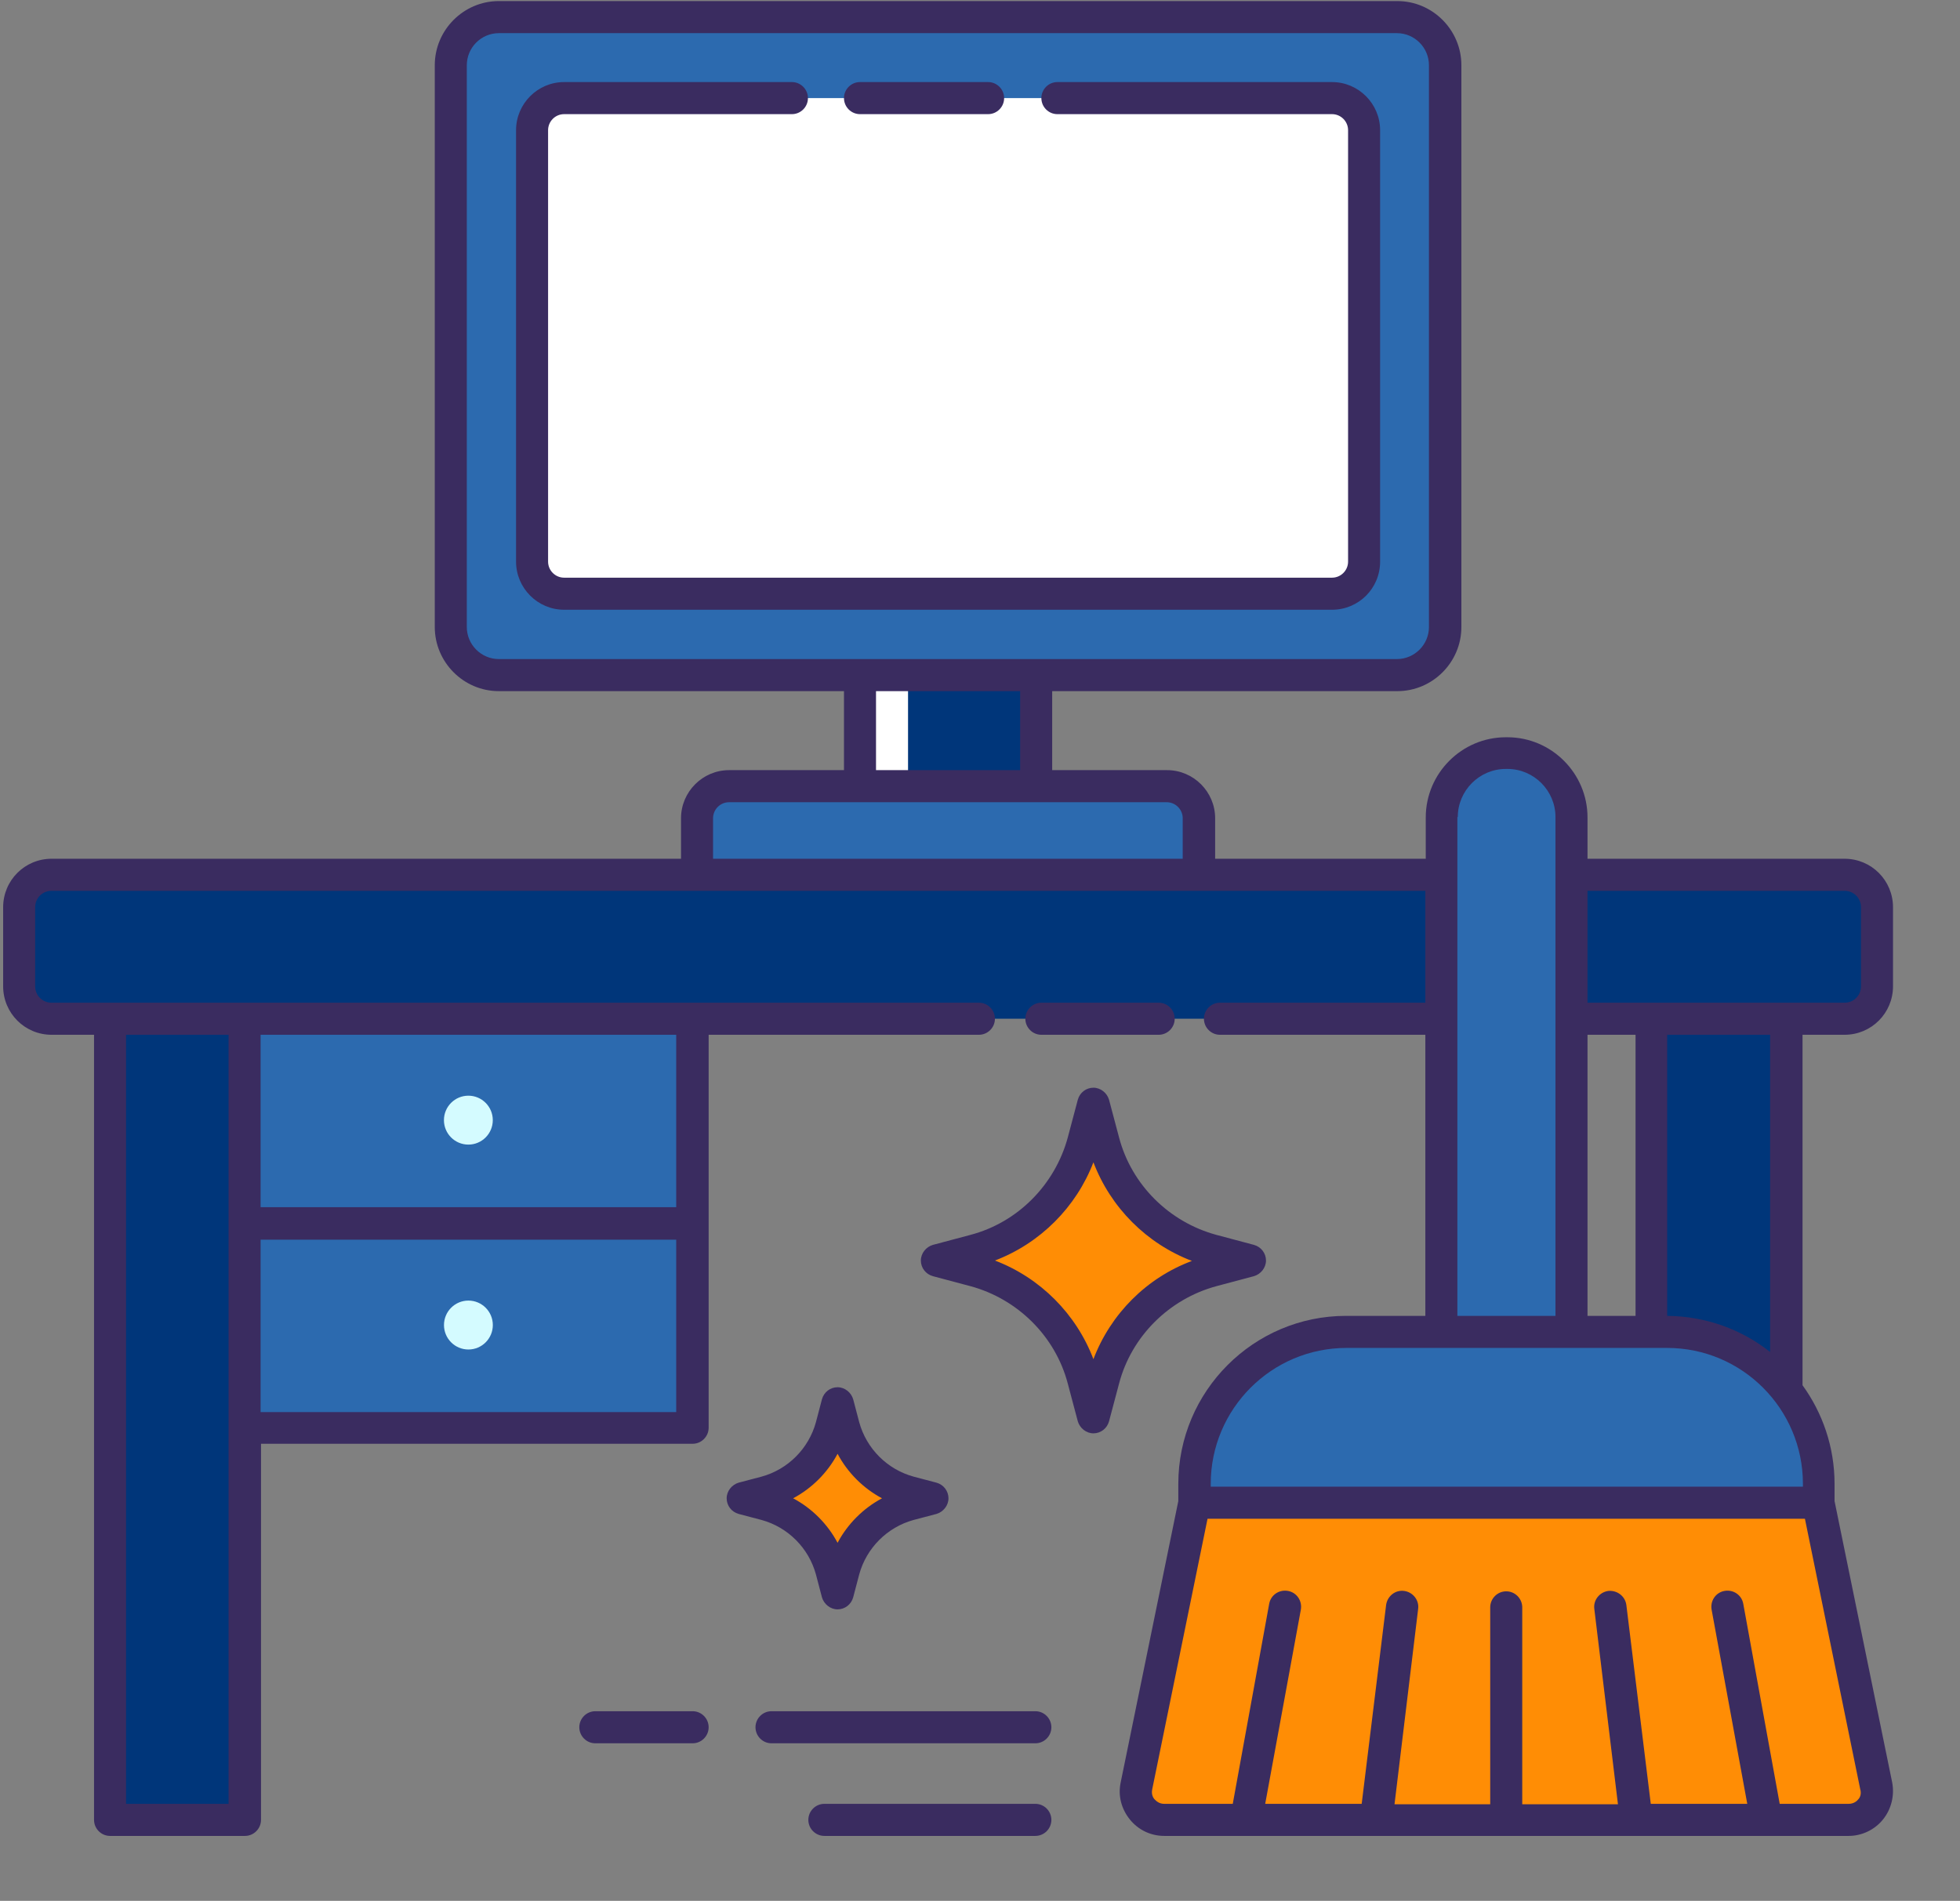
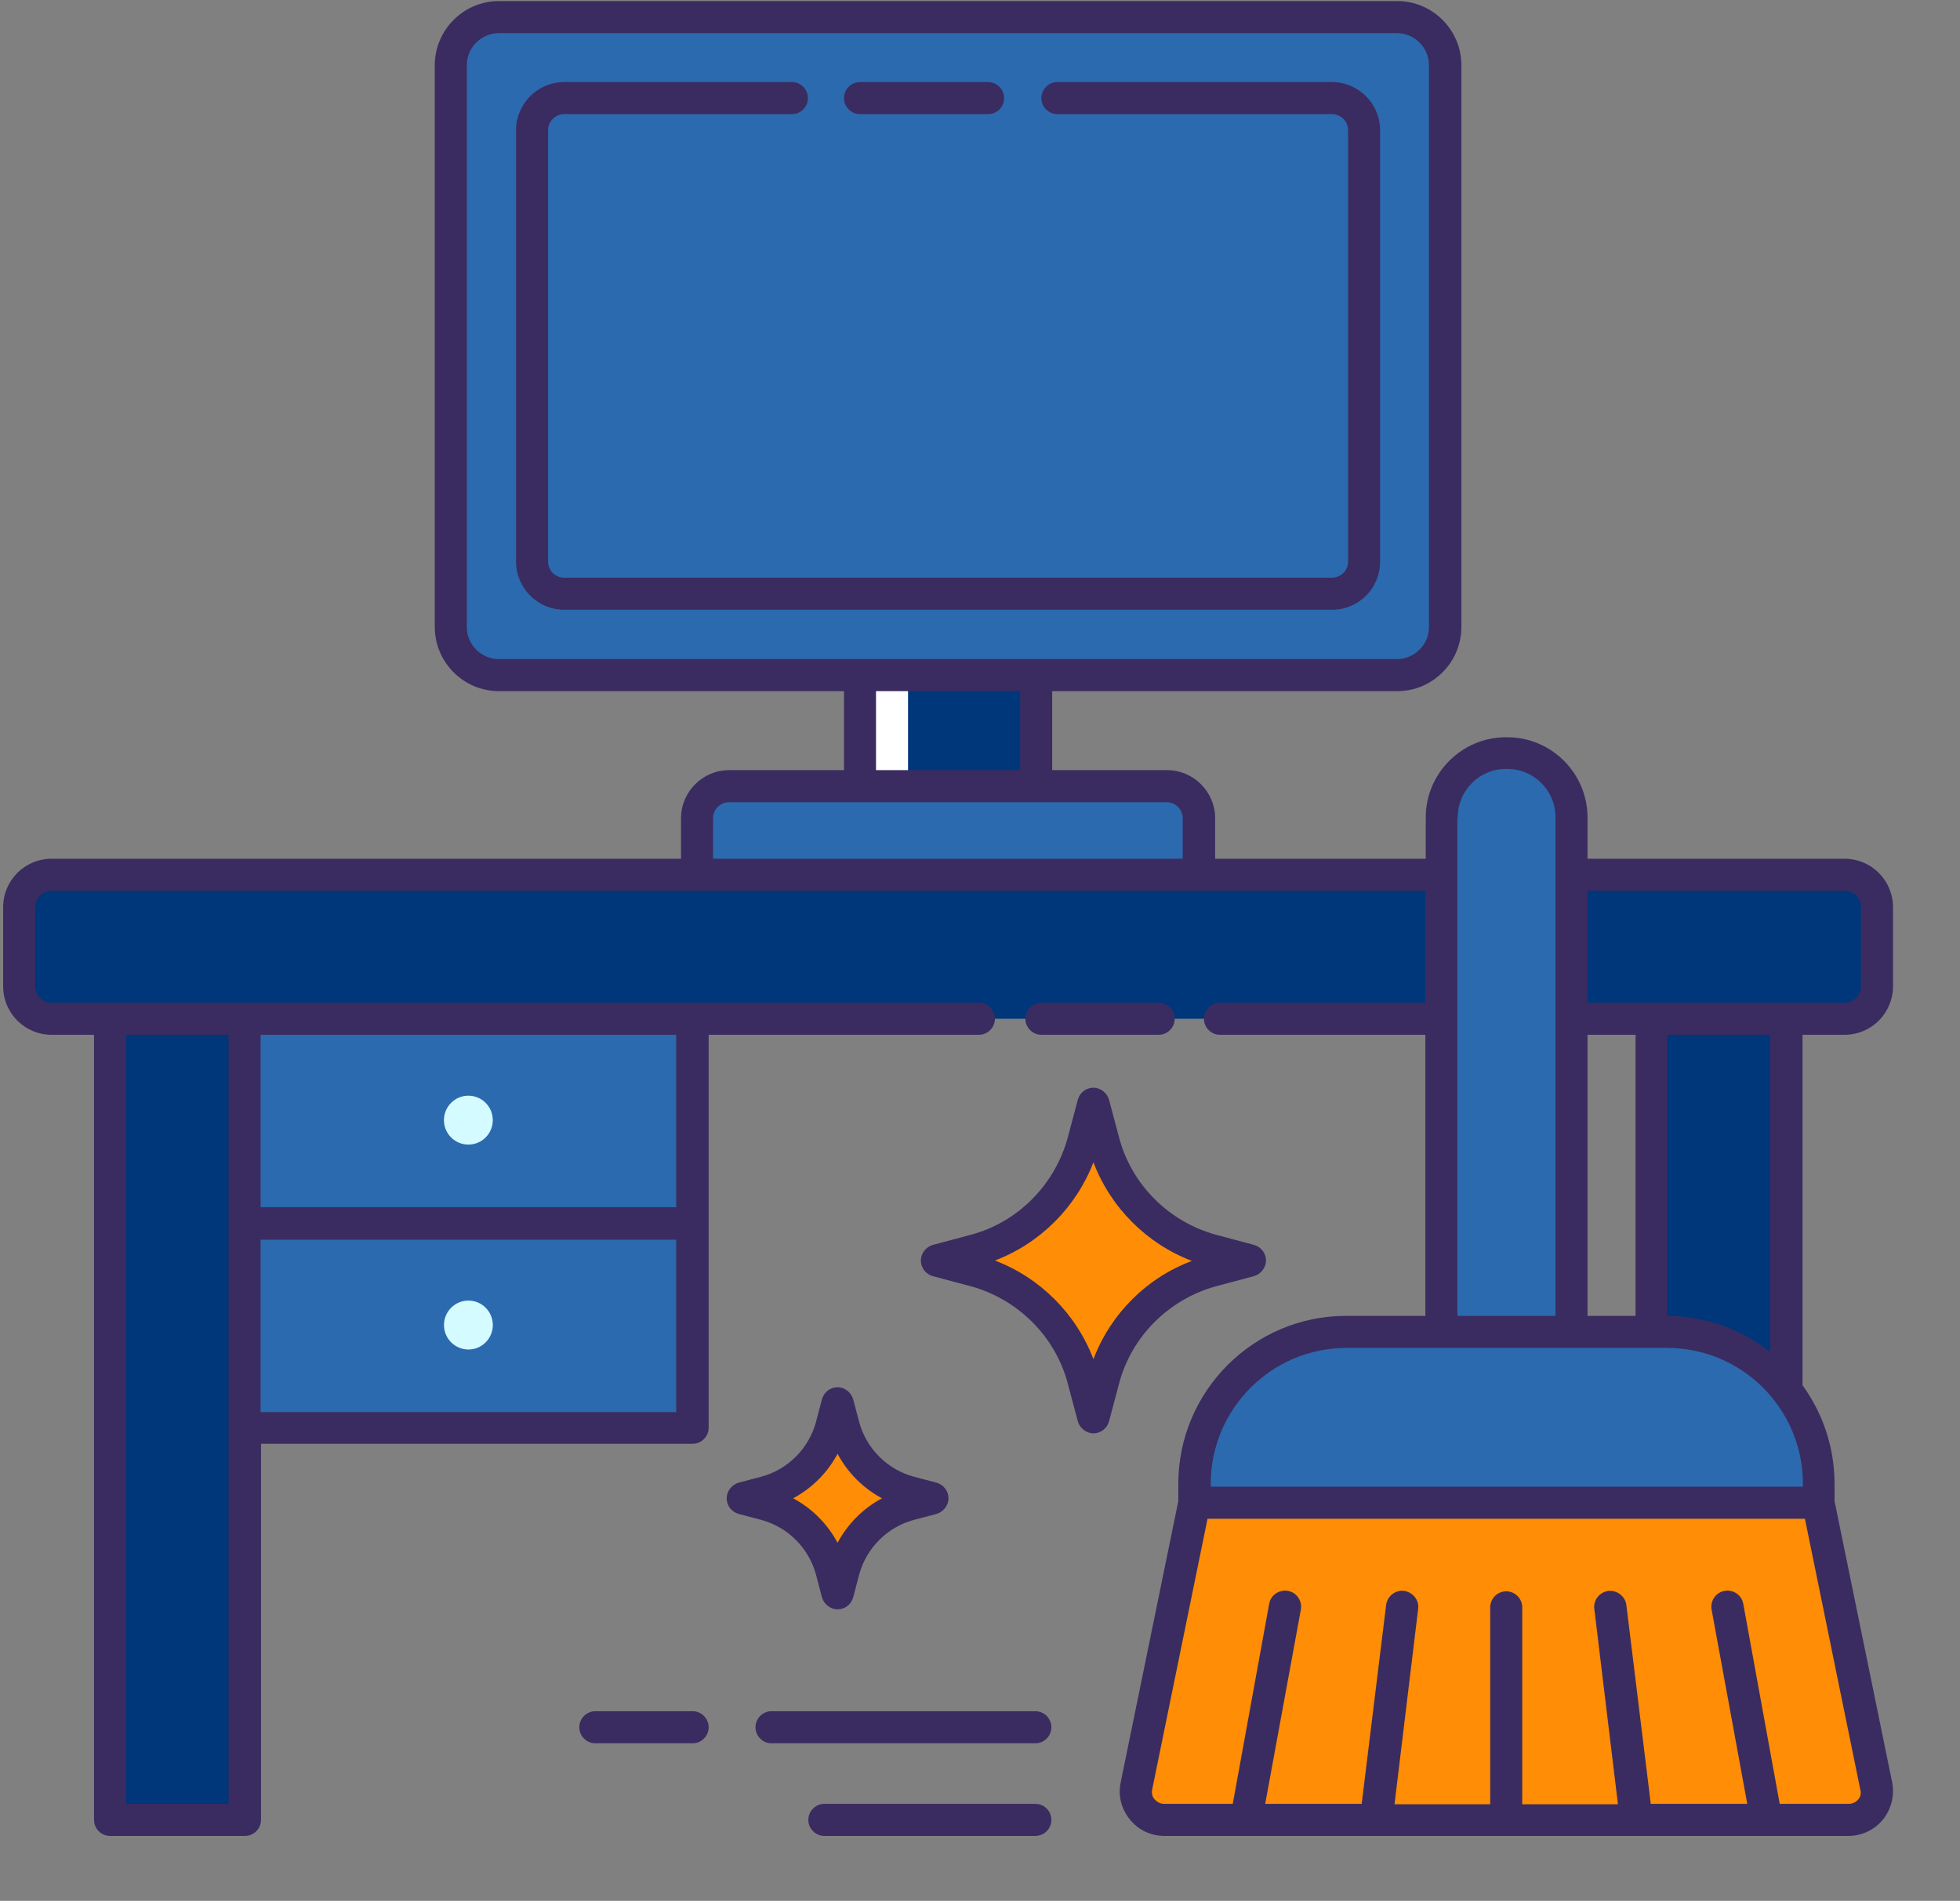
<svg xmlns="http://www.w3.org/2000/svg" width="266" height="258" viewBox="0 0 266 258" fill="none">
  <rect x="0" y="0" width="266" height="258" fill="#808080" stroke="none" />
  <g clip-path="url(#clip0_2_21)">
    <path d="M14.936 138.272H33.248V247.009H14.936V138.272Z" fill="#00367A" />
    <path d="M33.194 138.272H93.945V166.028H33.194V138.272Z" fill="#2C6AAF" />
    <path d="M63.564 155.355C65.394 155.355 66.879 153.869 66.879 152.036C66.879 150.202 65.394 148.716 63.564 148.716C61.733 148.716 60.249 150.202 60.249 152.036C60.249 153.869 61.733 155.355 63.564 155.355Z" fill="#D4FBFF" />
    <path d="M33.194 166.028H93.945V193.784H33.194V166.028Z" fill="#2C6AAF" />
    <path d="M63.569 183.166C65.4 183.166 66.884 181.679 66.884 179.846C66.884 178.012 65.4 176.526 63.569 176.526C61.739 176.526 60.255 178.012 60.255 179.846C60.255 181.679 61.739 183.166 63.569 183.166Z" fill="#D4FBFF" />
    <path d="M224.142 138.272H242.454V247.009H224.142V138.272Z" fill="#00367A" />
    <path d="M250.388 118.734H6.948C4.557 118.734 2.601 120.693 2.601 123.088V133.918C2.601 136.313 4.557 138.272 6.948 138.272H250.388C252.779 138.272 254.735 136.313 254.735 133.918V123.088C254.735 120.639 252.779 118.734 250.388 118.734Z" fill="#00367A" />
    <path d="M67.699 91.631H189.582C193.169 91.631 196.103 88.692 196.103 85.1V8.854C196.103 5.262 193.169 2.323 189.582 2.323H67.699C64.113 2.323 61.178 5.262 61.178 8.854V85.1C61.178 88.692 64.113 91.631 67.699 91.631Z" fill="#2C6AAF" />
-     <path d="M76.556 80.584H180.779C183.17 80.584 185.126 78.624 185.126 76.23V17.67C185.126 15.276 183.17 13.316 180.779 13.316H76.556C74.165 13.316 72.209 15.276 72.209 17.67V76.23C72.209 78.679 74.165 80.584 76.556 80.584Z" fill="white" />
    <path d="M116.713 91.631H140.623V106.707H116.713V91.631Z" fill="#00367A" />
    <path d="M116.713 91.631H123.234V106.707H116.713V91.631Z" fill="white" />
    <path d="M94.597 118.734H162.684V111.06C162.684 108.666 160.728 106.707 158.337 106.707H98.944C96.553 106.707 94.597 108.666 94.597 111.06V118.734Z" fill="#2C6AAF" />
    <path d="M250.877 247.01H158.011C155.566 247.01 153.773 244.778 154.262 242.384L162.141 203.961H246.802L254.681 242.384C255.17 244.778 253.322 247.01 250.877 247.01Z" fill="#FF8D05" />
    <path d="M226.207 180.776H182.735C171.379 180.776 162.141 190.028 162.141 201.403V203.961H246.802V201.403C246.802 190.028 237.564 180.776 226.207 180.776Z" fill="#2C6AAF" />
    <path d="M213.274 180.777H195.614V110.897C195.614 106.108 199.526 102.189 204.308 102.189H204.526C209.307 102.189 213.22 106.108 213.22 110.897V180.777H213.274Z" fill="#2C6AAF" />
    <path d="M132.254 169.729L127.146 171.089L132.254 172.45C139.481 174.409 145.078 180.015 147.035 187.253L148.393 192.369L149.751 187.253C151.708 180.015 157.305 174.409 164.532 172.45L169.64 171.089L164.532 169.729C157.305 167.769 151.708 162.164 149.751 154.925L148.393 149.81L147.035 154.925C145.078 162.164 139.427 167.769 132.254 169.729Z" fill="#FF8D05" />
    <path d="M103.889 202.546L100.792 203.362L103.889 204.179C108.236 205.376 111.66 208.75 112.801 213.104L113.616 216.206L114.431 213.104C115.626 208.75 118.995 205.321 123.343 204.179L126.44 203.362L123.343 202.546C118.995 201.349 115.572 197.974 114.431 193.62L113.616 190.518L112.801 193.62C111.66 197.92 108.236 201.349 103.889 202.546Z" fill="#FF8D05" />
    <path d="M157.25 140.449C158.446 140.449 159.424 139.469 159.424 138.272C159.424 137.075 158.446 136.095 157.25 136.095H141.329C140.133 136.095 139.155 137.075 139.155 138.272C139.155 139.469 140.133 140.449 141.329 140.449H157.25Z" fill="#3A2C60" />
    <path d="M250.334 140.449C253.974 140.449 256.909 137.51 256.909 133.864V123.142C256.909 119.496 253.974 116.557 250.334 116.557H215.448V110.952C215.448 104.965 210.557 100.067 204.58 100.067H204.363C198.385 100.067 193.495 104.965 193.495 110.952V116.557H164.912V111.06C164.912 107.468 161.978 104.53 158.391 104.53H142.796V93.808H189.637C194.418 93.808 198.331 89.89 198.331 85.101V8.854C198.331 4.064 194.418 0.146 189.637 0.146H67.699C62.917 0.146 59.005 4.064 59.005 8.854V85.101C59.005 89.89 62.917 93.808 67.699 93.808H114.54V104.53H98.944C95.358 104.53 92.424 107.468 92.424 111.06V116.557H7.002C3.361 116.557 0.427 119.496 0.427 123.142V133.864C0.427 137.51 3.361 140.449 7.002 140.449H12.762V247.009C12.762 248.207 13.74 249.186 14.936 249.186H33.248C34.443 249.186 35.422 248.207 35.422 247.009V195.961H93.999C95.195 195.961 96.173 194.981 96.173 193.784V140.449H132.852C134.047 140.449 135.026 139.469 135.026 138.272C135.026 137.075 134.047 136.095 132.852 136.095H7.002C5.752 136.095 4.774 135.115 4.774 133.864V123.142C4.774 121.891 5.752 120.911 7.002 120.911H193.44V136.095H165.564C164.369 136.095 163.391 137.075 163.391 138.272C163.391 139.469 164.369 140.449 165.564 140.449H193.44V178.6H182.681C170.129 178.6 159.913 188.831 159.913 201.403V203.743L152.088 241.948C151.708 243.744 152.197 245.54 153.338 246.955C154.479 248.37 156.164 249.186 158.011 249.186H250.877C252.67 249.186 254.409 248.37 255.55 246.955C256.691 245.54 257.126 243.69 256.8 241.948L248.975 203.743V201.403C248.975 196.396 247.345 191.77 244.628 188.015V140.449H250.334ZM91.771 191.661H35.367V168.259H91.771V191.661ZM91.771 163.851H35.367V140.449H91.771V163.851ZM31.02 140.449V244.833H17.109V140.449H31.02ZM63.352 85.101V8.854C63.352 6.459 65.308 4.5 67.699 4.5H189.582C191.973 4.5 193.929 6.459 193.929 8.854V85.101C193.929 87.495 191.973 89.454 189.582 89.454H67.699C65.308 89.454 63.352 87.495 63.352 85.101ZM118.887 93.808H138.449V104.53H118.887V93.808ZM96.771 116.557V111.06C96.771 109.863 97.749 108.884 98.944 108.884H158.337C159.533 108.884 160.511 109.863 160.511 111.06V116.557H96.771ZM250.334 120.911C251.583 120.911 252.562 121.891 252.562 123.142V133.864C252.562 135.115 251.583 136.095 250.334 136.095H215.448V120.911H250.334ZM221.968 178.6H215.448V140.449H221.968V178.6ZM197.842 110.897C197.842 107.305 200.776 104.366 204.363 104.366H204.58C208.166 104.366 211.101 107.305 211.101 110.897V178.6H197.787V110.897H197.842ZM252.181 244.234C252.018 244.452 251.583 244.833 250.877 244.833H241.531L236.586 217.675C236.368 216.478 235.227 215.716 234.032 215.934C232.836 216.152 232.076 217.294 232.293 218.492L237.129 244.833H224.033L220.719 217.839C220.556 216.641 219.469 215.825 218.273 215.934C217.078 216.097 216.209 217.186 216.372 218.383L219.578 244.887H206.59V218.165C206.59 216.968 205.612 215.988 204.417 215.988C203.221 215.988 202.243 216.968 202.243 218.165V244.887H189.256L192.462 218.383C192.625 217.186 191.756 216.097 190.56 215.934C189.365 215.771 188.278 216.641 188.115 217.839L184.8 244.833H171.705L176.541 218.492C176.758 217.294 175.997 216.152 174.802 215.934C173.606 215.716 172.465 216.478 172.248 217.675L167.303 244.833H158.011C157.305 244.833 156.924 244.452 156.707 244.234C156.49 244.016 156.218 243.526 156.381 242.819L163.88 206.138H244.954L252.453 242.819C252.67 243.526 252.399 244.016 252.181 244.234ZM244.628 201.784H164.314V201.403C164.314 191.226 172.574 182.953 182.735 182.953H226.261C236.423 182.953 244.682 191.226 244.682 201.403V201.784H244.628ZM240.227 183.498C236.368 180.45 231.532 178.654 226.261 178.6V140.449H240.227V183.498Z" fill="#3A2C60" />
    <path d="M116.713 15.493H134.102C135.297 15.493 136.275 14.514 136.275 13.316C136.275 12.119 135.297 11.139 134.102 11.139H116.713C115.518 11.139 114.54 12.119 114.54 13.316C114.54 14.514 115.518 15.493 116.713 15.493Z" fill="#3A2C60" />
    <path d="M187.3 76.23V17.67C187.3 14.078 184.366 11.139 180.779 11.139H143.502C142.307 11.139 141.329 12.119 141.329 13.316C141.329 14.514 142.307 15.493 143.502 15.493H180.779C181.975 15.493 182.953 16.473 182.953 17.67V76.23C182.953 77.427 181.975 78.407 180.779 78.407H76.556C75.361 78.407 74.383 77.427 74.383 76.23V17.67C74.383 16.473 75.361 15.493 76.556 15.493H107.476C108.671 15.493 109.649 14.514 109.649 13.316C109.649 12.119 108.671 11.139 107.476 11.139H76.556C72.97 11.139 70.036 14.078 70.036 17.67V76.23C70.036 79.822 72.97 82.76 76.556 82.76H180.779C184.366 82.76 187.3 79.876 187.3 76.23Z" fill="#3A2C60" />
    <path d="M93.999 232.261H80.795C79.599 232.261 78.621 233.24 78.621 234.438C78.621 235.635 79.599 236.615 80.795 236.615H93.999C95.195 236.615 96.173 235.635 96.173 234.438C96.173 233.24 95.195 232.261 93.999 232.261Z" fill="#3A2C60" />
    <path d="M140.514 232.261H104.704C103.509 232.261 102.531 233.24 102.531 234.438C102.531 235.635 103.509 236.615 104.704 236.615H140.514C141.709 236.615 142.687 235.635 142.687 234.438C142.687 233.24 141.709 232.261 140.514 232.261Z" fill="#3A2C60" />
    <path d="M140.514 244.833H111.877C110.682 244.833 109.703 245.812 109.703 247.01C109.703 248.207 110.682 249.186 111.877 249.186H140.514C141.709 249.186 142.687 248.207 142.687 247.01C142.687 245.812 141.709 244.833 140.514 244.833Z" fill="#3A2C60" />
    <path d="M165.075 174.572L170.183 173.212C171.107 172.94 171.813 172.069 171.813 171.089C171.813 170.11 171.161 169.239 170.183 168.967L165.075 167.606C158.663 165.865 153.555 160.803 151.871 154.381L150.512 149.266C150.241 148.34 149.371 147.633 148.393 147.633C147.415 147.633 146.545 148.286 146.274 149.266L144.915 154.381C143.176 160.803 138.123 165.919 131.711 167.606L126.603 168.967C125.679 169.239 124.973 170.11 124.973 171.089C124.973 172.069 125.625 172.94 126.603 173.212L131.711 174.572C138.123 176.314 143.231 181.375 144.915 187.797L146.274 192.913C146.545 193.838 147.415 194.546 148.393 194.546C149.371 194.546 150.241 193.893 150.512 192.913L151.871 187.797C153.555 181.375 158.663 176.314 165.075 174.572ZM148.393 184.477C146.056 178.327 141.166 173.429 135.026 171.089C141.166 168.749 146.056 163.851 148.393 157.756C150.73 163.905 155.62 168.803 161.76 171.144C155.62 173.429 150.73 178.327 148.393 184.477Z" fill="#3A2C60" />
    <path d="M110.736 213.702L111.551 216.805C111.823 217.73 112.692 218.437 113.67 218.437C114.648 218.437 115.518 217.784 115.789 216.805L116.605 213.702C117.583 210.111 120.408 207.281 123.995 206.301L127.092 205.485C128.016 205.212 128.722 204.342 128.722 203.362C128.722 202.382 128.07 201.512 127.092 201.24L123.995 200.423C120.408 199.444 117.583 196.614 116.605 193.022L115.789 189.92C115.518 188.994 114.648 188.287 113.67 188.287C112.692 188.287 111.823 188.94 111.551 189.92L110.736 193.022C109.758 196.614 106.932 199.444 103.346 200.423L100.248 201.24C99.325 201.512 98.618 202.382 98.618 203.362C98.618 204.342 99.27 205.212 100.248 205.485L103.346 206.301C106.932 207.281 109.758 210.111 110.736 213.702ZM113.67 197.321C115.029 199.879 117.148 202.001 119.702 203.362C117.148 204.723 115.029 206.845 113.67 209.403C112.312 206.845 110.192 204.723 107.639 203.362C110.192 202.001 112.312 199.879 113.67 197.321Z" fill="#3A2C60" />
  </g>
  <defs>
    <clipPath id="clip0_2_21">
      <rect width="265.285" height="257.748" fill="white" transform="translate(0.427 0.146)" />
    </clipPath>
  </defs>
</svg>